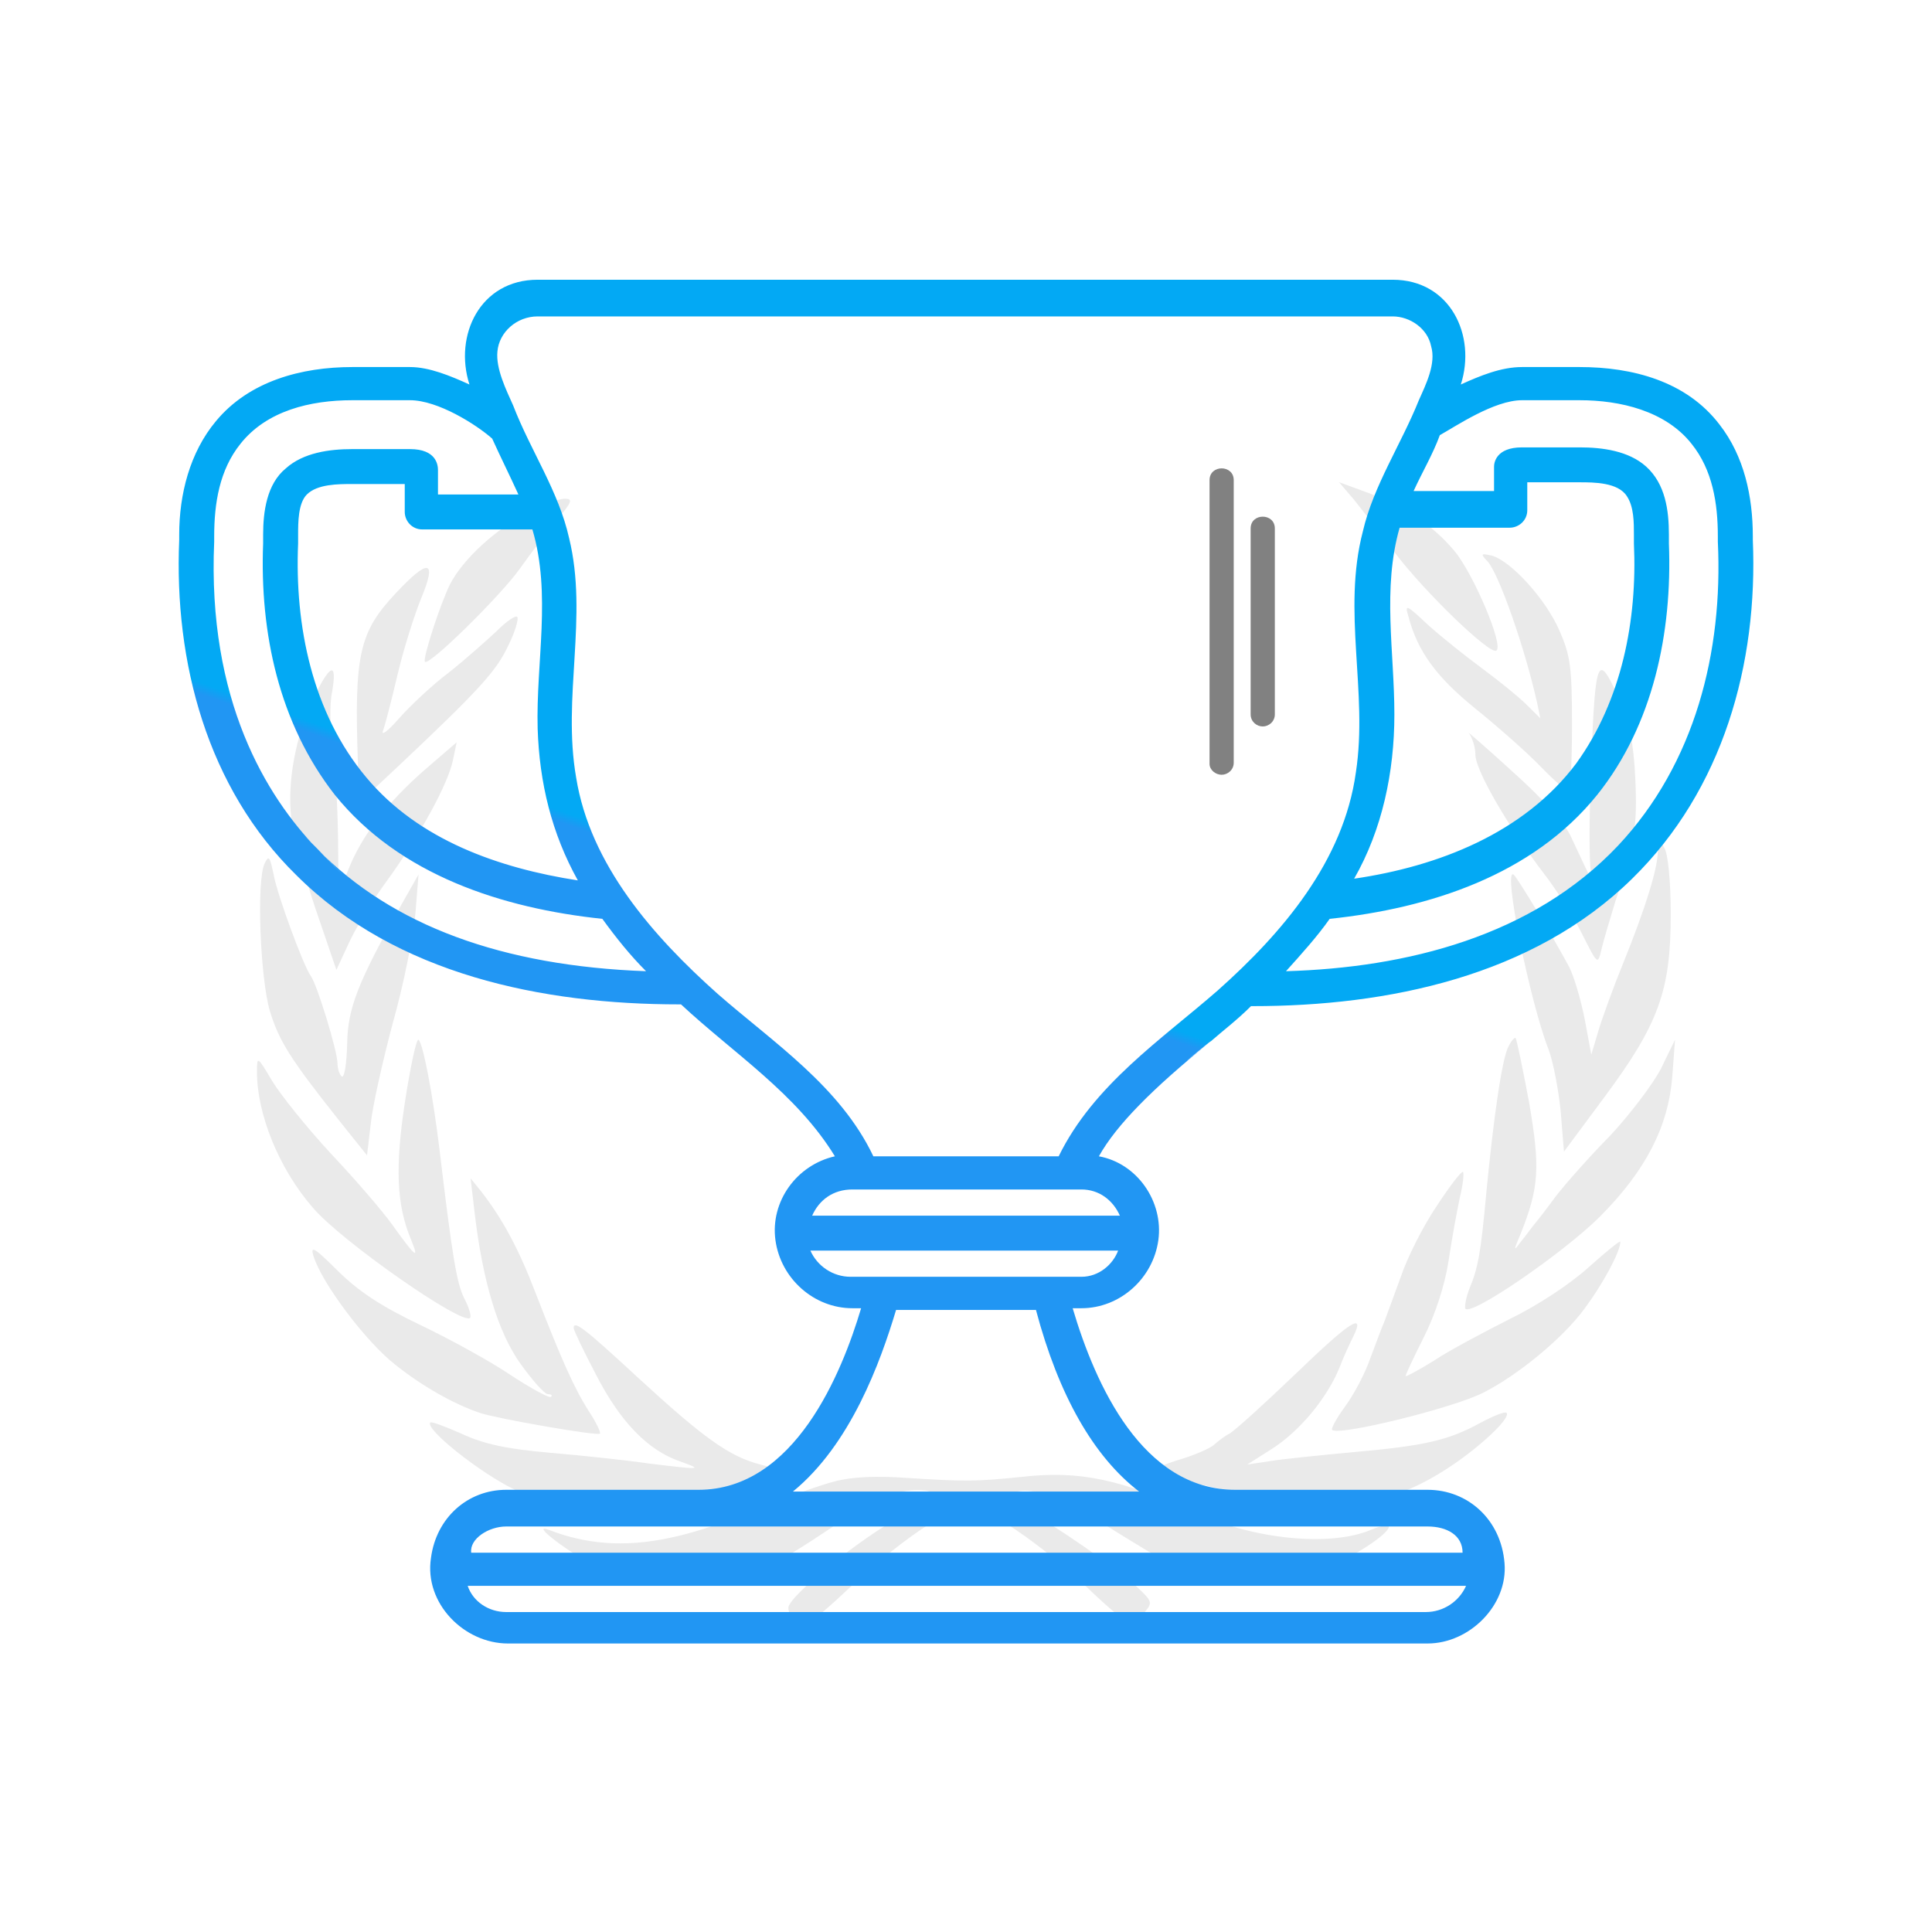
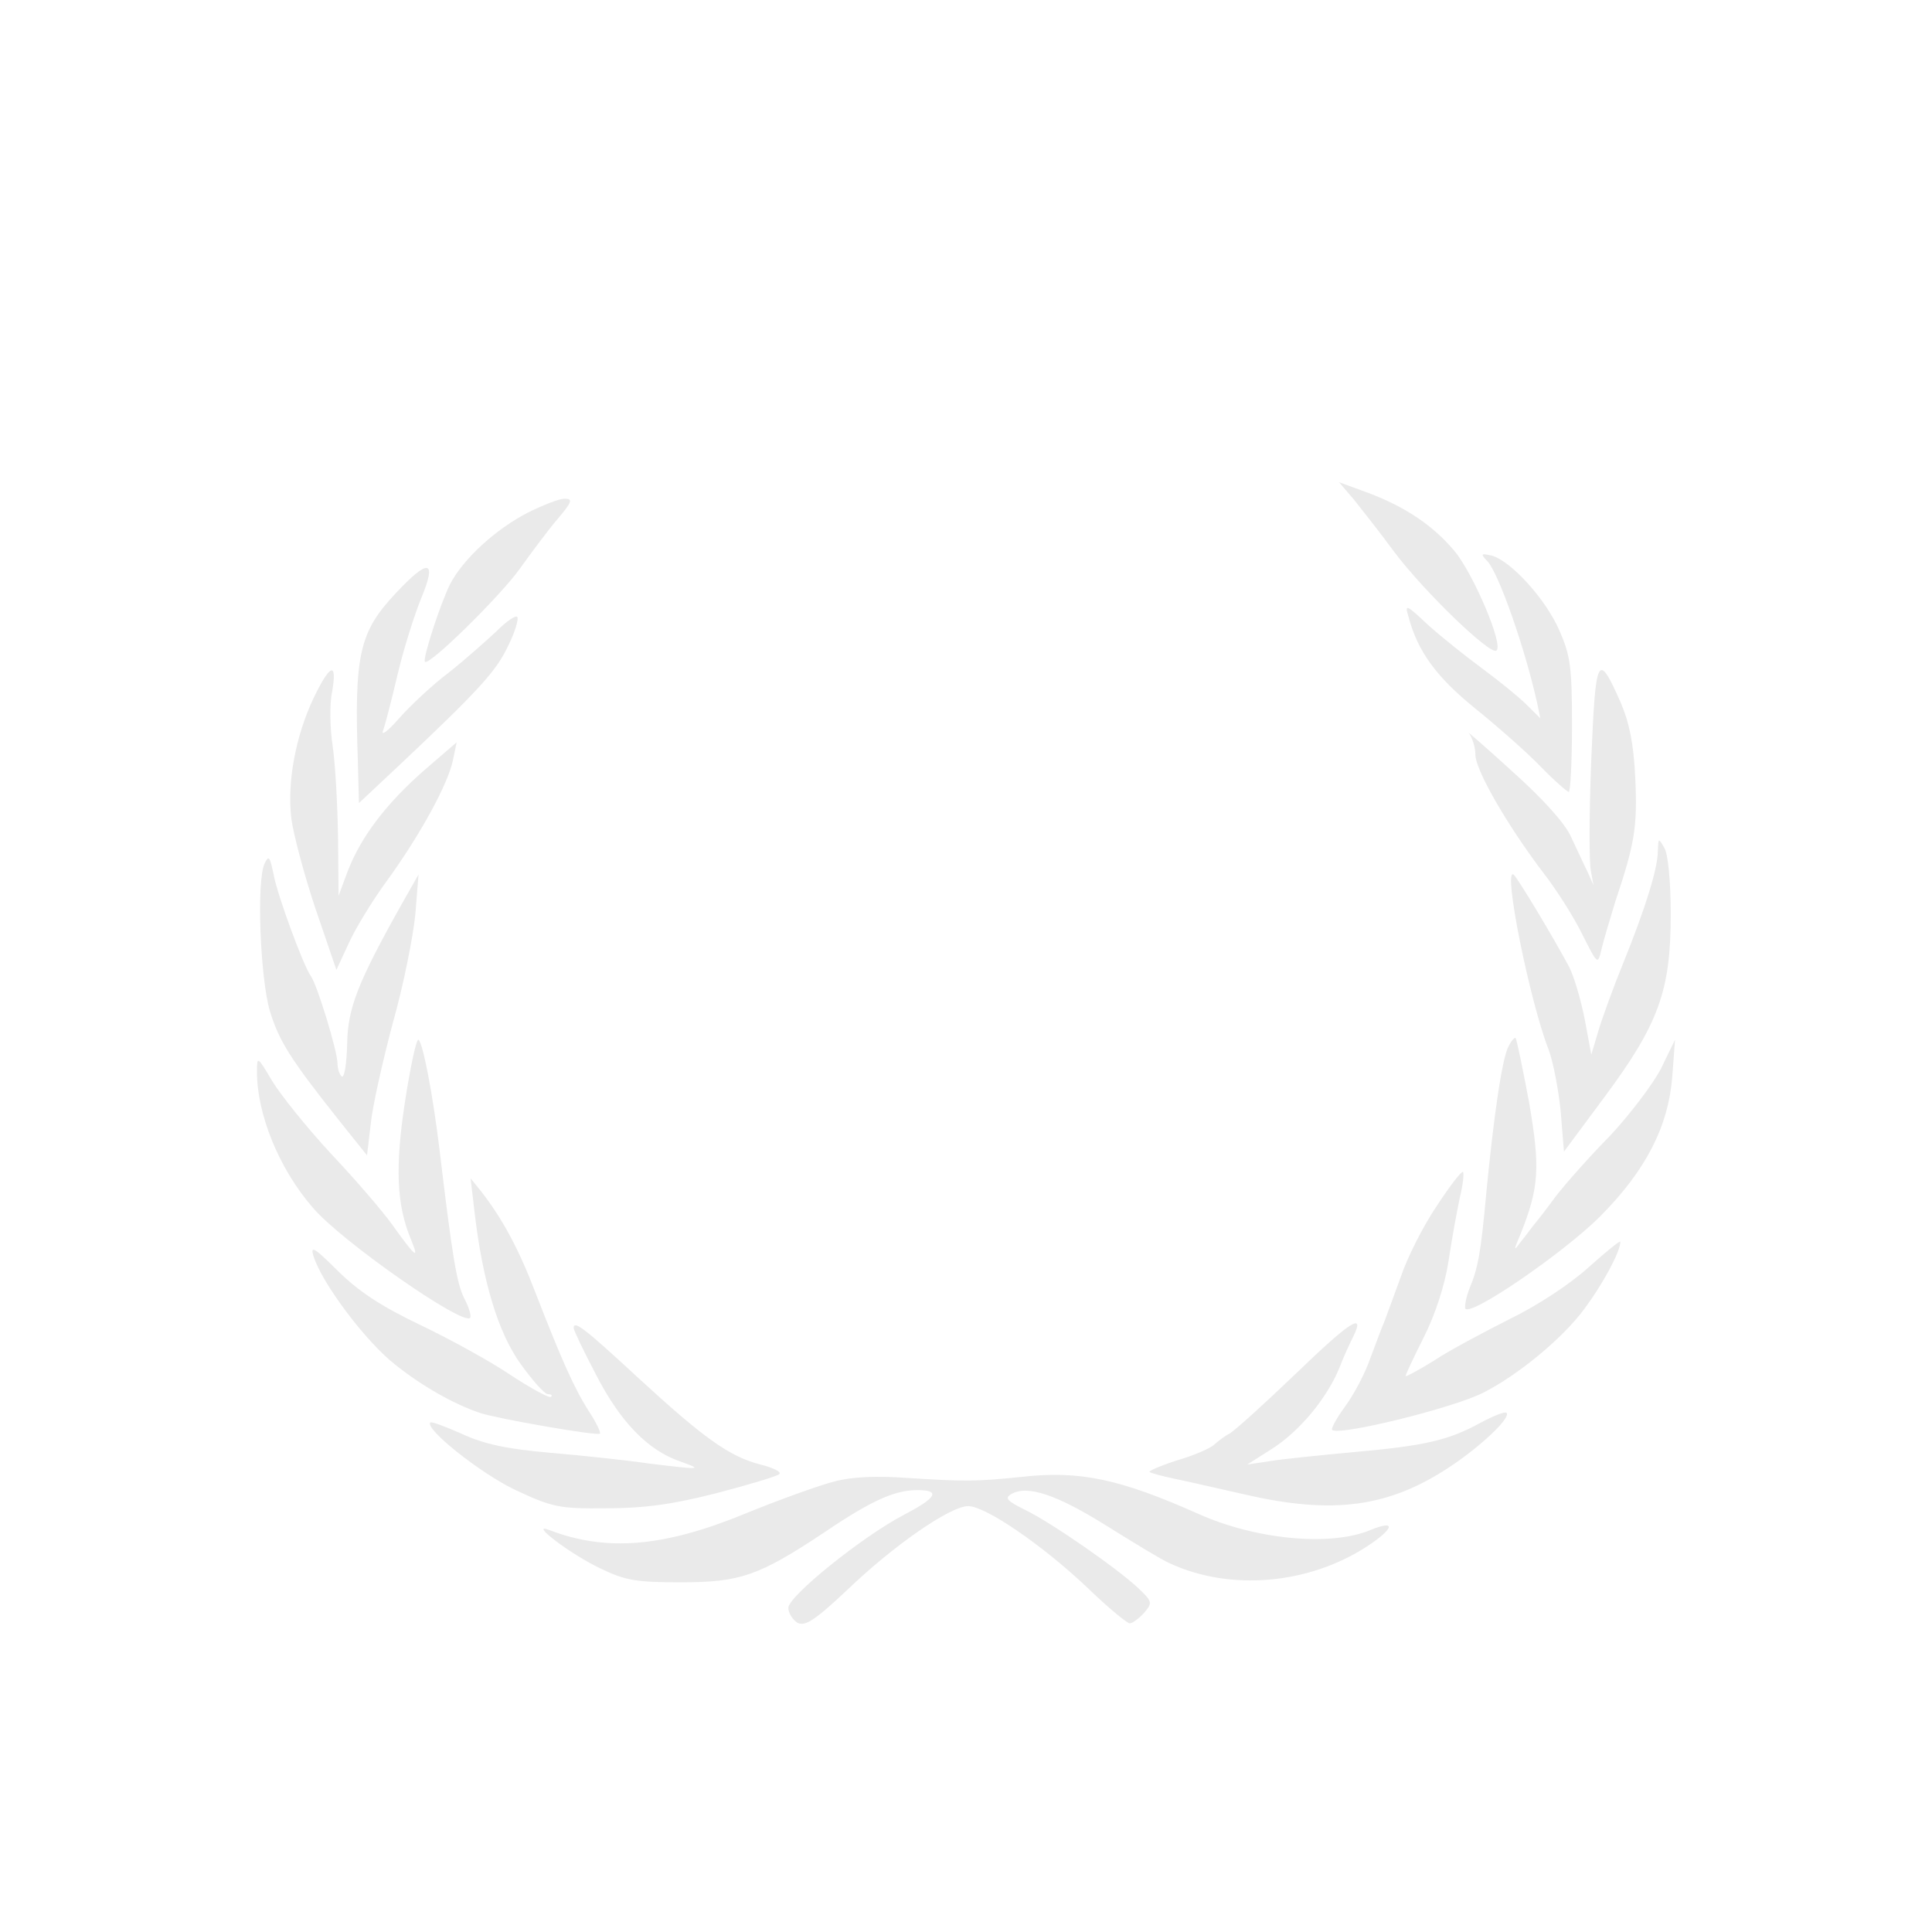
<svg xmlns="http://www.w3.org/2000/svg" xmlns:ns1="http://www.bohemiancoding.com/sketch/ns" width="66px" height="66px" viewBox="0 0 66 66" version="1.1">
  <title>set-03-02</title>
  <desc fill="#000000">Created with Sketch.</desc>
  <defs fill="#000000">
    <linearGradient x1="49.085%" y1="50%" x2="49.39%" y2="49.258%" id="linearGradient-1" fill="#000000">
      <stop stop-color="#2196f3" offset="0%" fill="#000000" />
      <stop stop-color="#03a9f4" offset="100%" fill="#000000" />
    </linearGradient>
  </defs>
  <g id="Page-1" stroke="none" stroke-width="1" fill="none" fill-rule="evenodd" ns1:type="MSPage">
    <g id="set-03-02" ns1:type="MSArtboardGroup">
      <path d="M46.257,17.073 C46.515,17.401 47.155,18.202 47.632,18.858 C48.678,20.241 50.896,22.372 51.115,22.227 C51.392,22.081 50.328,19.586 49.685,18.821 C48.953,17.947 47.999,17.31 46.735,16.836 L45.743,16.472 L46.257,17.073 Z M18.038,17.509 C16.938,18.074 15.838,19.076 15.379,19.949 C15.049,20.605 14.426,22.517 14.517,22.608 C14.664,22.754 17.121,20.332 17.763,19.421 C18.167,18.857 18.735,18.092 19.065,17.71 C19.542,17.145 19.579,17.036 19.285,17.036 C19.101,17.036 18.551,17.255 18.038,17.509 Z M50.823,19.185 C51.208,19.621 52.088,22.116 52.51,24.01 L52.62,24.538 L52.143,24.065 C51.886,23.809 51.19,23.245 50.621,22.826 C50.053,22.407 49.209,21.733 48.769,21.334 C48.054,20.66 47.981,20.624 48.109,21.042 C48.421,22.243 49.061,23.118 50.383,24.192 C51.153,24.811 52.161,25.703 52.62,26.177 C53.096,26.668 53.537,27.051 53.592,27.051 C53.647,27.051 53.702,26.031 53.702,24.774 C53.702,22.771 53.647,22.389 53.261,21.515 C52.786,20.441 51.611,19.166 50.97,18.984 C50.584,18.894 50.566,18.912 50.823,19.185 Z M13.509,20.277 C12.281,21.589 12.097,22.353 12.225,26.013 L12.262,27.434 L13.583,26.195 C16.406,23.537 16.956,22.918 17.359,22.062 C17.598,21.589 17.726,21.133 17.671,21.078 C17.616,21.005 17.304,21.224 16.974,21.552 C16.644,21.862 15.929,22.499 15.36,22.954 C14.774,23.391 14.003,24.119 13.636,24.538 C13.251,24.975 13.013,25.158 13.086,24.957 C13.16,24.757 13.38,23.901 13.581,23.045 C13.783,22.189 14.15,21.024 14.388,20.441 C14.939,19.112 14.646,19.057 13.509,20.277 Z M54.361,25.94 C54.287,27.743 54.287,29.437 54.343,29.728 L54.435,30.238 L54.233,29.783 C54.104,29.528 53.866,28.999 53.665,28.581 C53.463,28.125 52.693,27.27 51.63,26.323 C50.714,25.485 50.053,24.921 50.181,25.048 C50.292,25.194 50.401,25.522 50.401,25.776 C50.401,26.305 51.483,28.18 52.711,29.801 C53.152,30.365 53.757,31.313 54.05,31.913 C54.582,32.969 54.582,32.969 54.71,32.423 C54.784,32.113 55.002,31.385 55.186,30.784 C55.846,28.817 55.938,28.253 55.864,26.596 C55.809,25.412 55.664,24.702 55.37,24.01 C54.582,22.226 54.508,22.371 54.361,25.94 Z M10.704,23.864 C10.099,25.158 9.805,26.705 9.952,27.961 C10.025,28.507 10.392,29.892 10.777,31.039 L11.492,33.133 L11.914,32.222 C12.134,31.731 12.721,30.766 13.216,30.092 C14.353,28.526 15.307,26.778 15.471,25.977 L15.6,25.358 L14.481,26.323 C13.179,27.47 12.336,28.581 11.877,29.764 L11.566,30.602 L11.548,28.599 C11.529,27.488 11.456,26.104 11.364,25.485 C11.272,24.884 11.254,24.047 11.346,23.628 C11.529,22.572 11.272,22.681 10.704,23.864 Z M56.635,29.054 C56.635,29.654 56.232,30.966 55.461,32.878 C55.112,33.733 54.728,34.79 54.6,35.227 L54.361,36.027 L54.141,34.844 C54.014,34.189 53.775,33.369 53.61,33.042 C53.096,32.076 51.832,29.964 51.702,29.873 C51.336,29.654 52.271,34.261 52.912,35.881 C53.059,36.283 53.243,37.229 53.316,37.976 L53.427,39.342 L54.819,37.466 C56.672,34.971 57.075,33.824 57.075,31.238 C57.075,30.128 56.984,29.163 56.855,28.962 C56.653,28.617 56.653,28.617 56.635,29.054 Z M9.035,29.509 C8.76,30.11 8.888,33.405 9.218,34.534 C9.53,35.554 9.897,36.155 11.621,38.323 L12.538,39.469 L12.665,38.395 C12.721,37.813 13.069,36.265 13.417,34.954 C13.785,33.66 14.114,31.986 14.188,31.239 L14.298,29.873 L13.729,30.875 C12.208,33.588 11.877,34.444 11.859,35.682 C11.841,36.337 11.767,36.83 11.676,36.774 C11.603,36.72 11.529,36.519 11.529,36.319 C11.529,35.919 10.833,33.625 10.612,33.333 C10.356,32.969 9.476,30.583 9.347,29.873 C9.218,29.255 9.182,29.199 9.035,29.509 Z M13.839,37.612 C13.491,39.87 13.546,41.162 14.041,42.346 C14.334,43.056 14.206,42.965 13.399,41.836 C13.088,41.398 12.152,40.306 11.309,39.414 C10.465,38.504 9.567,37.375 9.292,36.919 C8.797,36.083 8.778,36.064 8.778,36.61 C8.778,38.067 9.53,39.925 10.685,41.254 C11.638,42.382 15.782,45.277 16.058,45.023 C16.113,44.968 16.021,44.659 15.856,44.349 C15.599,43.821 15.453,42.947 15.012,39.251 C14.774,37.303 14.444,35.628 14.297,35.518 C14.224,35.482 14.022,36.428 13.839,37.612 Z M51.538,35.737 C51.318,36.119 51.024,38.14 50.768,40.817 C50.584,42.819 50.493,43.311 50.199,44.022 C50.09,44.294 50.035,44.586 50.053,44.695 C50.181,45.023 53.39,42.819 54.655,41.563 C56.231,39.979 57.001,38.467 57.129,36.756 L57.222,35.517 L56.745,36.5 C56.47,37.029 55.7,38.048 55.022,38.777 C54.323,39.487 53.481,40.434 53.133,40.888 C52.802,41.344 52.454,41.781 52.362,41.89 C52.289,41.981 52.106,42.236 51.941,42.436 C51.702,42.764 51.702,42.728 51.941,42.163 C52.583,40.561 52.619,39.887 52.234,37.647 C52.014,36.482 51.812,35.499 51.775,35.462 C51.739,35.427 51.629,35.555 51.538,35.737 Z M49.081,41.199 C48.622,41.872 48.073,42.965 47.852,43.621 C47.615,44.276 47.358,44.969 47.284,45.169 C47.192,45.369 46.991,45.934 46.809,46.407 C46.643,46.898 46.258,47.627 45.965,48.027 C45.671,48.428 45.47,48.792 45.505,48.847 C45.726,49.065 49.649,48.101 50.677,47.573 C51.833,46.99 53.372,45.734 54.124,44.714 C54.748,43.877 55.353,42.766 55.353,42.42 C55.353,42.365 54.876,42.748 54.288,43.276 C53.647,43.858 52.547,44.586 51.575,45.06 C50.676,45.516 49.503,46.134 48.99,46.48 C48.458,46.809 48.018,47.044 48.018,47.008 C48.018,46.954 48.293,46.371 48.641,45.679 C49.027,44.916 49.356,43.913 49.485,43.075 C49.594,42.329 49.778,41.345 49.87,40.909 C49.979,40.471 50.017,40.09 49.979,40.034 C49.924,39.997 49.521,40.526 49.081,41.199 Z M16.204,41.345 C16.479,43.749 17.011,45.515 17.781,46.589 C18.185,47.153 18.606,47.627 18.716,47.627 C18.826,47.627 18.881,47.663 18.826,47.718 C18.771,47.773 18.166,47.445 17.469,46.99 C16.773,46.516 15.38,45.751 14.353,45.26 C13.014,44.622 12.244,44.112 11.529,43.403 C10.759,42.638 10.594,42.529 10.704,42.893 C10.979,43.821 12.519,45.861 13.509,46.625 C14.444,47.372 15.526,47.973 16.388,48.265 C16.974,48.464 20.422,49.065 20.495,48.975 C20.531,48.938 20.367,48.592 20.128,48.228 C19.633,47.463 19.193,46.48 18.295,44.168 C17.726,42.675 17.176,41.654 16.443,40.707 L16.076,40.253 L16.204,41.345 Z M44.258,46.935 C43.177,47.972 42.168,48.883 42.002,48.974 C41.819,49.065 41.6,49.247 41.471,49.356 C41.361,49.466 40.793,49.721 40.223,49.884 C39.656,50.067 39.234,50.249 39.271,50.285 C39.308,50.321 39.712,50.431 40.151,50.522 C40.592,50.612 41.692,50.867 42.59,51.068 C45.542,51.741 47.431,51.487 49.484,50.139 C50.566,49.429 51.629,48.428 51.465,48.264 C51.409,48.209 51.007,48.373 50.566,48.61 C49.466,49.211 48.659,49.393 46.184,49.612 C45.029,49.721 43.745,49.848 43.342,49.921 L42.609,50.03 L43.47,49.483 C44.405,48.882 45.341,47.753 45.761,46.715 C45.89,46.37 46.11,45.896 46.221,45.678 C46.66,44.787 46.128,45.131 44.258,46.935 Z M19.597,45.369 C19.597,45.441 19.945,46.17 20.366,46.972 C21.192,48.574 22.126,49.539 23.226,49.922 C24.052,50.213 23.942,50.213 22.163,49.995 C21.411,49.885 19.89,49.722 18.808,49.63 C17.341,49.503 16.553,49.339 15.801,48.993 C15.232,48.738 14.738,48.556 14.701,48.593 C14.499,48.81 16.406,50.323 17.579,50.887 C18.863,51.488 19.083,51.542 20.697,51.525 C21.999,51.525 22.952,51.397 24.456,51.014 C25.574,50.722 26.546,50.432 26.619,50.359 C26.711,50.286 26.417,50.14 25.978,50.031 C24.914,49.757 24.034,49.12 21.815,47.081 C20,45.405 19.597,45.078 19.597,45.369 Z M28.49,50.613 C27.995,50.74 26.619,51.232 25.464,51.705 C22.677,52.853 20.715,53.016 18.771,52.27 C18.019,51.979 19.505,53.108 20.513,53.581 C21.375,54 21.76,54.054 23.264,54.054 C25.281,54.054 25.922,53.835 28.141,52.361 C29.754,51.268 30.561,50.904 31.332,50.904 C32.138,50.904 32.01,51.159 30.892,51.741 C29.461,52.488 26.931,54.527 26.931,54.927 C26.931,55.109 27.078,55.328 27.243,55.438 C27.5,55.565 27.83,55.365 28.948,54.309 C30.543,52.779 32.469,51.451 33.074,51.451 C33.661,51.451 35.586,52.762 37.127,54.219 C37.842,54.911 38.502,55.456 38.593,55.456 C38.685,55.456 38.905,55.293 39.088,55.093 C39.381,54.747 39.363,54.711 38.887,54.255 C38.172,53.582 35.972,52.052 35.054,51.597 C34.394,51.269 34.302,51.178 34.559,51.033 C35.109,50.723 36.118,51.069 37.805,52.125 C38.739,52.707 39.693,53.291 39.95,53.4 C42.022,54.365 44.716,54.128 46.715,52.817 C47.651,52.198 47.688,51.907 46.808,52.271 C45.451,52.835 42.919,52.599 40.958,51.725 C38.263,50.523 36.887,50.231 34.926,50.45 C33.348,50.614 32.964,50.614 30.965,50.487 C29.938,50.413 29.095,50.449 28.49,50.613 Z" id="Shape" fill="#EAEAEA" ns1:type="MSShapeGroup" />
-       <path d="M41.303,35.624 C41.781,35.206 42.258,34.848 42.736,34.371 L42.796,34.371 C47.395,34.371 52.353,33.357 55.757,30.017 C58.863,26.974 60.058,22.679 59.879,18.444 L59.879,18.325 C59.879,16.953 59.58,15.581 58.744,14.507 C57.609,13.016 55.757,12.539 53.965,12.539 L51.994,12.539 C51.278,12.539 50.561,12.837 49.904,13.135 C50.441,11.465 49.546,9.556 47.574,9.556 L18.367,9.556 C16.396,9.556 15.5,11.465 16.037,13.135 C15.38,12.837 14.663,12.539 14.006,12.539 L12.035,12.539 C10.303,12.539 8.511,13.016 7.376,14.388 C6.48,15.462 6.122,16.893 6.122,18.265 L6.122,18.444 C5.943,22.62 7.078,26.915 10.124,29.897 C13.529,33.297 18.546,34.311 23.205,34.311 L23.264,34.311 C25.056,35.982 27.207,37.354 28.521,39.501 C27.207,39.799 26.311,41.052 26.49,42.364 C26.669,43.677 27.804,44.691 29.118,44.691 L29.417,44.691 C28.76,46.898 27.147,50.894 23.862,50.894 L17.291,50.894 C15.977,50.894 14.902,51.849 14.723,53.221 C14.484,54.772 15.858,56.144 17.351,56.144 L48.769,56.144 C50.203,56.144 51.517,54.831 51.397,53.4 C51.278,51.909 50.143,50.894 48.769,50.894 L42.199,50.894 C39.033,50.894 37.42,47.315 36.644,44.691 L36.943,44.691 C38.257,44.691 39.391,43.677 39.571,42.364 C39.75,41.052 38.854,39.74 37.54,39.501 C38.137,38.427 39.391,37.175 41.303,35.624 C41.781,35.206 39.391,37.175 41.303,35.624 L41.303,35.624 Z M51.994,13.672 L53.965,13.672 C55.339,13.672 56.892,14.03 57.788,15.163 C58.505,16.058 58.684,17.192 58.684,18.325 L58.684,18.504 C58.863,22.262 57.908,26.08 55.28,28.883 C52.353,31.985 48.052,33.059 43.931,33.178 C44.468,32.582 45.006,31.985 45.424,31.389 C48.829,31.031 52.353,29.897 54.563,27.153 C56.474,24.767 57.131,21.606 57.012,18.564 L57.012,18.265 C57.012,17.43 56.892,16.535 56.235,15.939 C55.638,15.402 54.742,15.283 53.965,15.283 L51.994,15.283 C51.098,15.283 51.039,15.82 51.039,15.939 L51.039,16.774 L48.291,16.774 C48.59,16.118 48.948,15.521 49.187,14.865 C49.725,14.567 51.039,13.672 51.994,13.672 L51.994,13.672 Z M47.634,24.409 C47.634,22.262 47.216,20.114 47.813,18.027 L51.576,18.027 C51.875,18.027 52.174,17.788 52.174,17.43 L52.174,16.476 L53.965,16.476 C54.443,16.476 55.28,16.476 55.578,16.953 C55.817,17.311 55.817,17.848 55.817,18.265 L55.817,18.564 C55.937,21.188 55.399,23.932 53.846,26.08 C52.054,28.466 49.127,29.599 46.26,30.017 C47.216,28.346 47.634,26.378 47.634,24.409 L47.634,24.409 Z M10.841,29.003 C9.109,27.213 7.078,23.932 7.317,18.504 L7.317,18.325 C7.317,17.192 7.496,16.058 8.213,15.163 C9.109,14.03 10.602,13.672 12.035,13.672 L14.006,13.672 C14.962,13.672 16.276,14.507 16.814,14.984 C17.112,15.641 17.411,16.237 17.71,16.893 L14.962,16.893 L14.962,16.058 C14.962,15.879 14.902,15.342 14.006,15.342 L12.035,15.342 C11.259,15.342 10.363,15.462 9.766,15.999 C9.109,16.535 8.989,17.49 8.989,18.265 L8.989,18.564 C8.87,21.606 9.527,24.708 11.438,27.153 C13.648,29.897 17.172,31.031 20.577,31.389 C21.054,32.045 21.532,32.641 22.07,33.178 C17.172,32.999 13.409,31.627 10.841,29.003 C9.109,27.213 13.409,31.627 10.841,29.003 L10.841,29.003 Z M18.367,24.887 C18.426,26.736 18.844,28.466 19.74,30.076 C17.053,29.659 14.305,28.704 12.513,26.557 C10.661,24.35 10.064,21.367 10.184,18.564 L10.184,18.265 C10.184,17.848 10.184,17.192 10.482,16.893 C10.841,16.535 11.557,16.535 12.035,16.535 L13.827,16.535 L13.827,17.49 C13.827,17.788 14.066,18.086 14.424,18.086 L18.187,18.086 C18.844,20.293 18.307,22.62 18.367,24.887 L18.367,24.887 Z M48.709,55.07 L17.291,55.07 C16.694,55.07 16.157,54.712 15.977,54.175 L50.083,54.175 C49.844,54.712 49.307,55.07 48.709,55.07 L48.709,55.07 Z M48.769,52.147 C49.426,52.147 49.964,52.445 49.964,53.042 L16.097,53.042 C16.037,52.565 16.694,52.147 17.291,52.147 L48.769,52.147 L48.769,52.147 Z M38.914,50.954 L27.087,50.954 C29.058,49.344 30.074,46.54 30.611,44.75 L35.39,44.75 C36.166,47.673 37.361,49.761 38.914,50.954 L38.914,50.954 Z M36.943,43.617 L29.058,43.617 C28.461,43.617 27.923,43.259 27.684,42.722 L38.197,42.722 C38.018,43.199 37.54,43.617 36.943,43.617 L36.943,43.617 Z M38.257,41.529 L27.744,41.529 C27.983,40.992 28.461,40.634 29.118,40.634 L36.943,40.634 C37.54,40.634 38.018,40.992 38.257,41.529 L38.257,41.529 Z M36.166,39.501 L29.835,39.501 C28.7,37.115 26.43,35.624 24.519,33.954 C22.309,31.985 20.158,29.539 19.681,26.557 C19.203,23.813 20.099,21.069 19.442,18.385 C19.083,16.774 18.128,15.402 17.53,13.851 C17.291,13.314 16.933,12.598 16.993,12.002 C17.053,11.346 17.65,10.809 18.367,10.809 L47.574,10.809 C48.172,10.809 48.769,11.226 48.888,11.823 C49.068,12.42 48.709,13.135 48.47,13.672 C47.873,15.163 46.917,16.595 46.559,18.146 C45.842,20.89 46.738,23.634 46.32,26.378 C45.902,29.42 43.811,31.866 41.601,33.834 C39.69,35.504 37.361,37.055 36.166,39.501 L36.166,39.501 Z" id="Shape" fill="url(#linearGradient-1)" ns1:type="MSShapeGroup" />
-       <path d="M43.137,24.817 C43.343,24.817 43.55,24.652 43.55,24.405 L43.55,18.052 C43.55,17.516 42.724,17.516 42.724,18.052 L42.724,24.405 C42.724,24.652 42.93,24.817 43.137,24.817 Z M41.733,26.467 C41.939,26.467 42.146,26.302 42.146,26.055 L42.146,16.402 C42.146,15.866 41.32,15.866 41.32,16.402 L41.32,26.096 C41.32,26.302 41.526,26.467 41.733,26.467 Z" id="Shape" fill="#818181" ns1:type="MSShapeGroup" />
    </g>
  </g>
</svg>